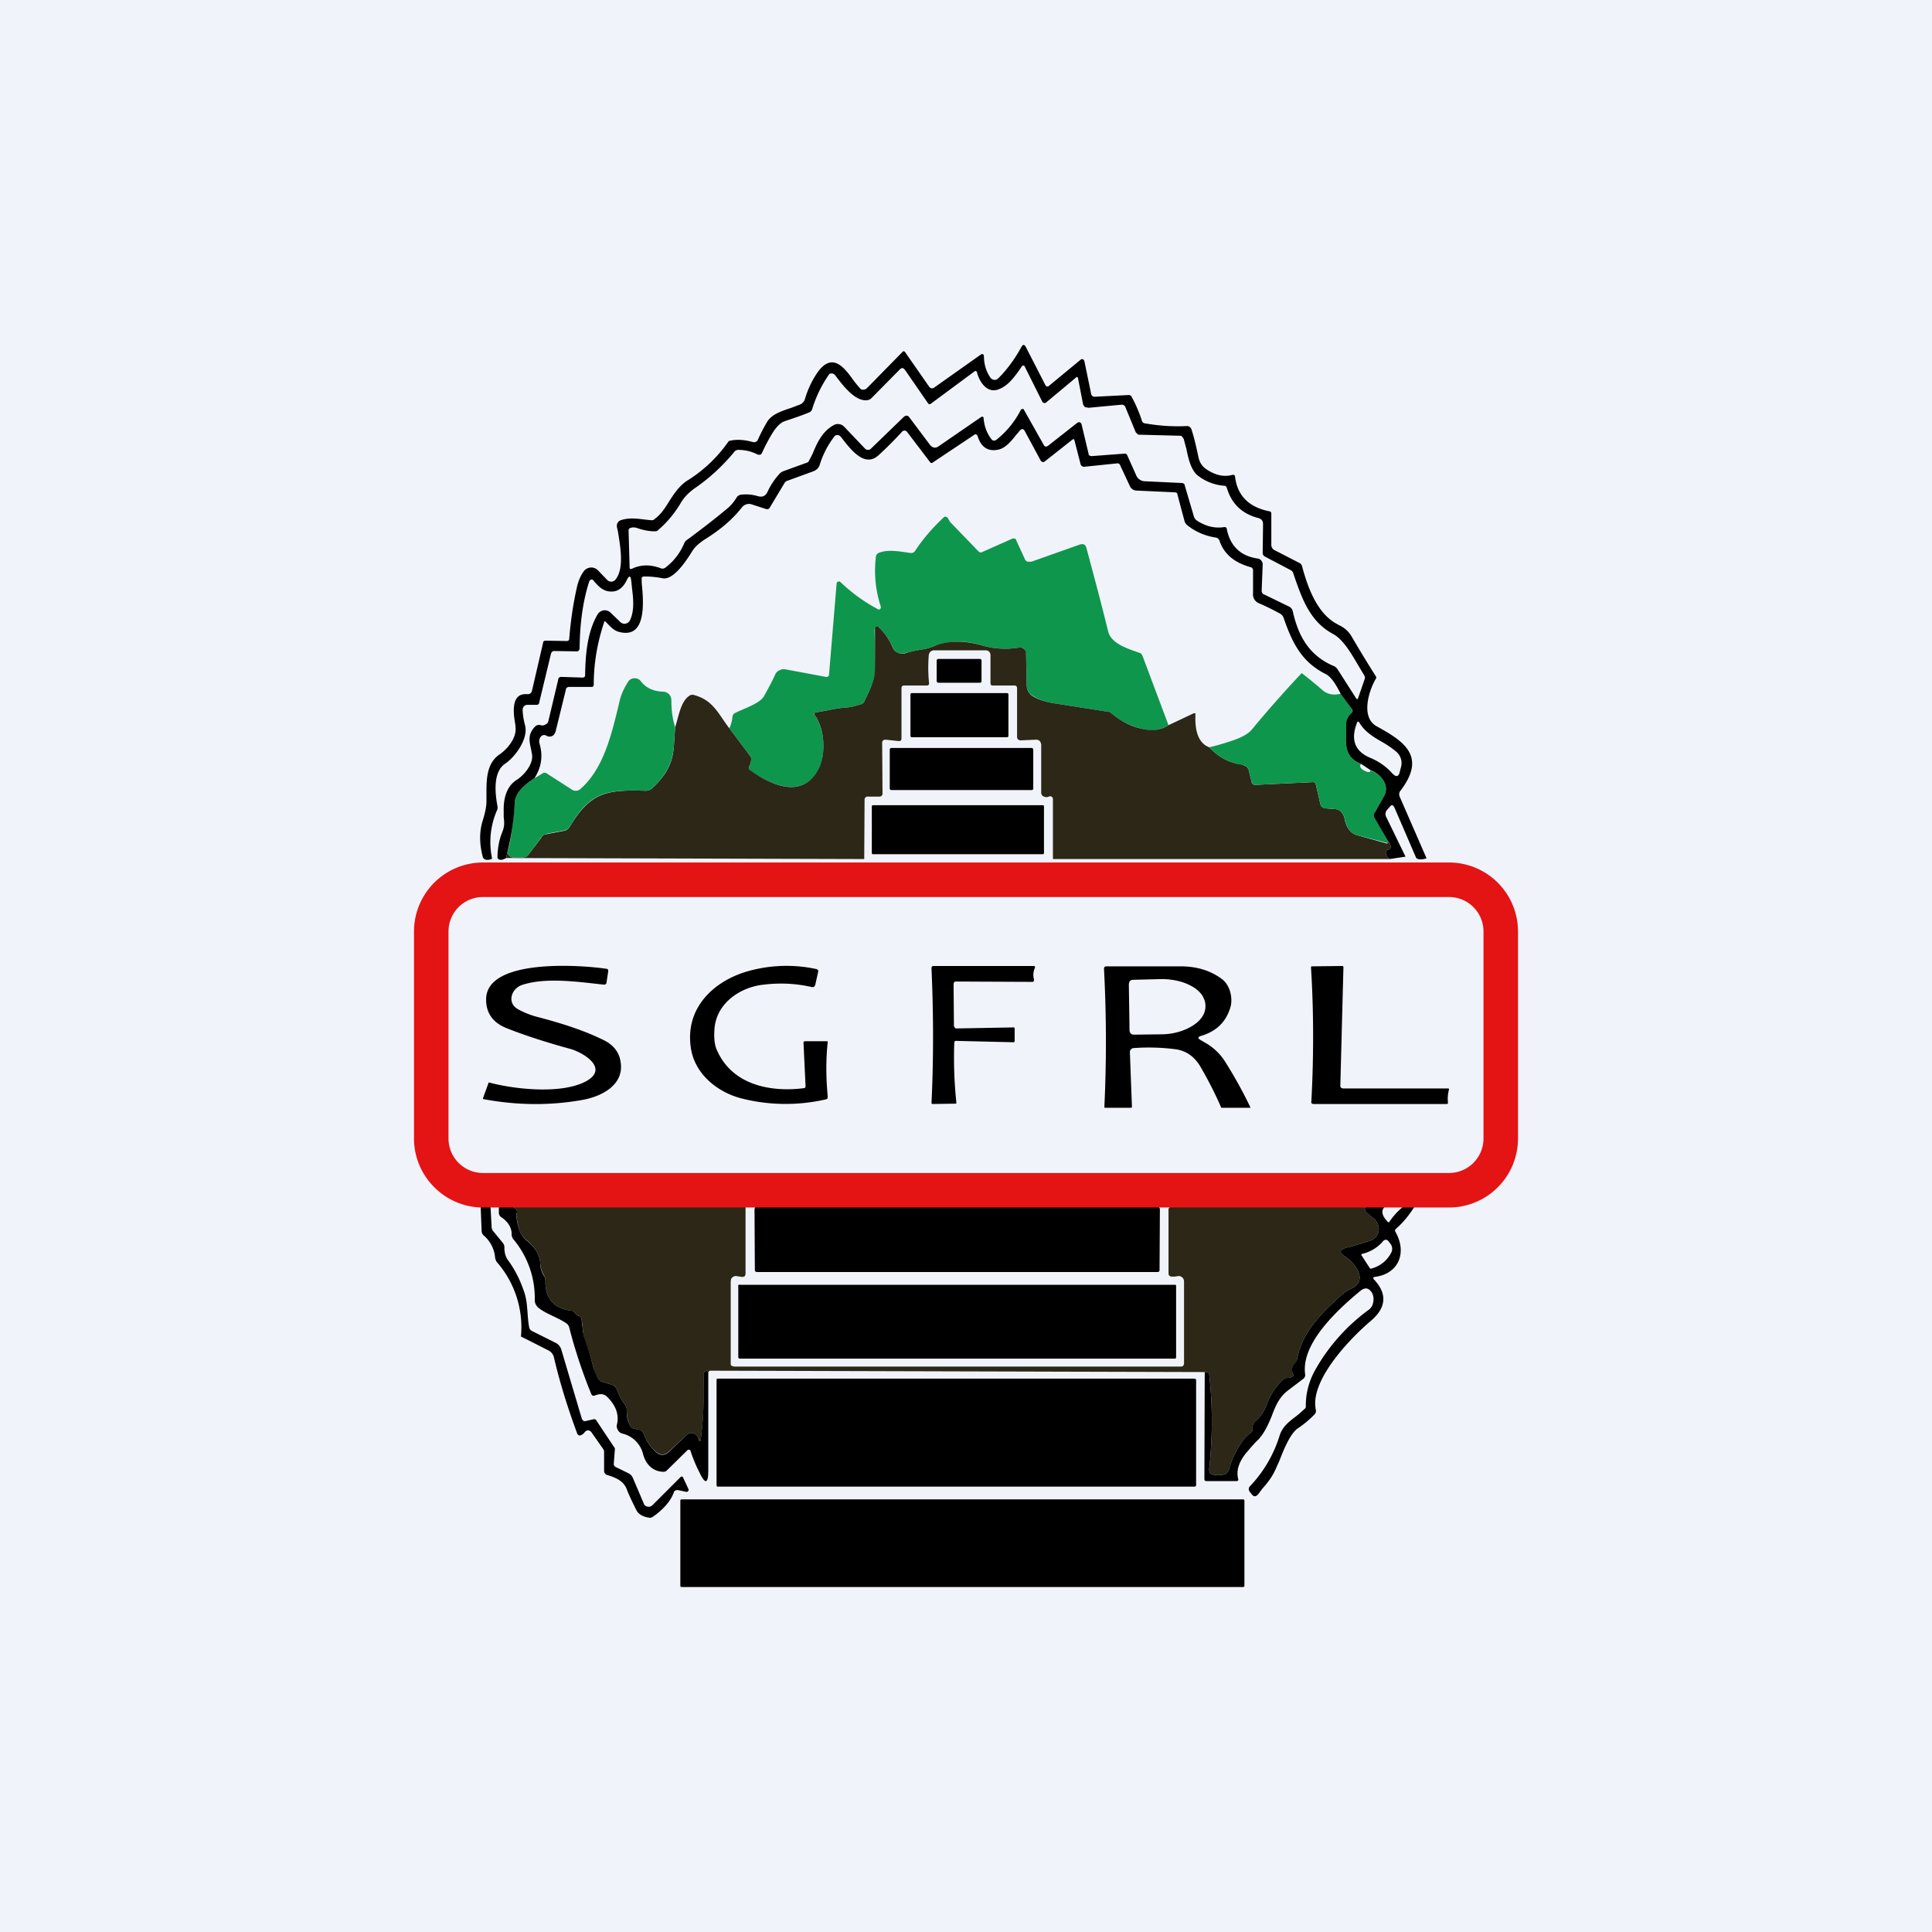
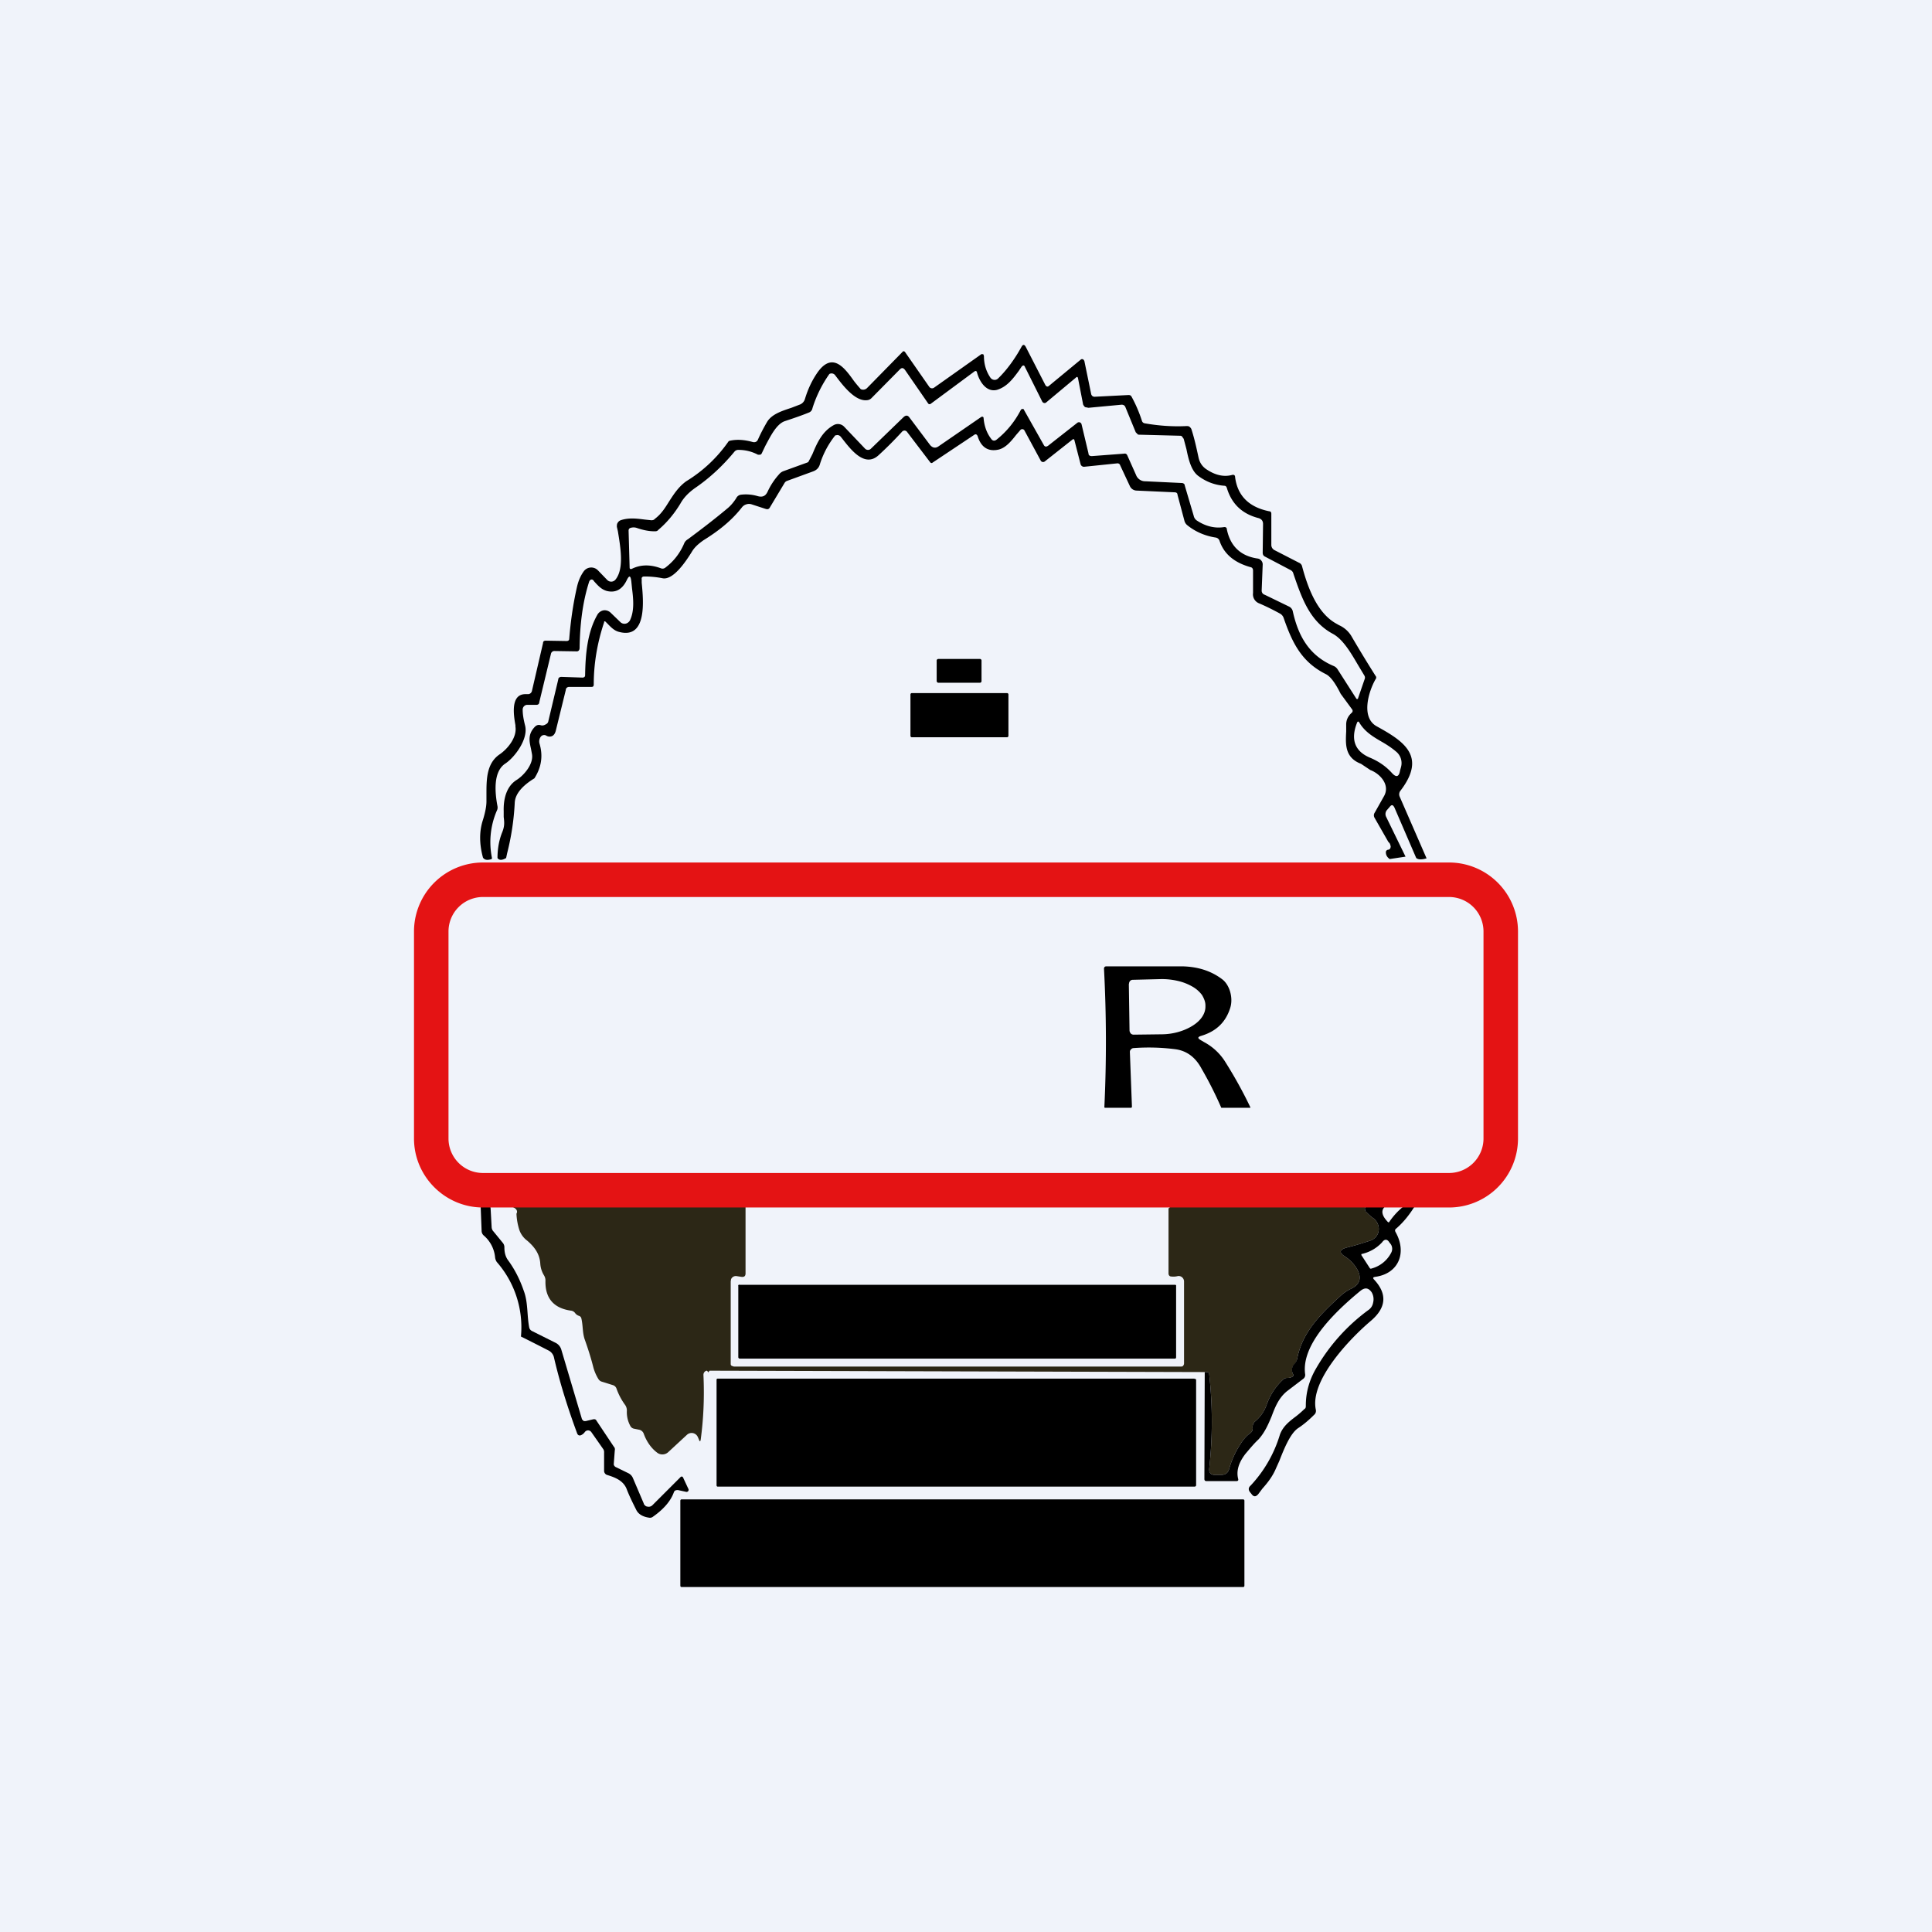
<svg xmlns="http://www.w3.org/2000/svg" width="56" height="56" viewBox="0 0 56 56">
  <path fill="#F0F3FA" d="M0 0h56v56H0z" />
-   <path d="M33.87 21.02a.89.89 0 0 1-.7.12 2.08 2.08 0 0 1-.95-.46.23.23 0 0 0-.12-.05l-1.58-.25a1.55 1.55 0 0 1-.6-.22.36.36 0 0 1-.16-.3l-.02-.92-.02-.07a.17.17 0 0 0-.1-.1h-.08c-.36.06-.72.04-1.07-.06a2.14 2.14 0 0 0-1.35 0c-.13.06-.27.1-.42.12l-.48.1a.28.28 0 0 1-.2-.01.3.3 0 0 1-.14-.15c-.1-.23-.24-.43-.41-.59a.07.07 0 0 0-.08 0 .07.07 0 0 0-.04.06l.02 1.12c0 .35-.17.66-.31.96a.16.16 0 0 1-.09.09c-.15.05-.3.09-.46.1-.3.02-.58.1-.87.14h-.02l-.02.03a.05.05 0 0 0 .01.04c.31.4.34 1.2.1 1.62-.48.82-1.37.4-1.96 0-.05-.04-.06-.09-.03-.14.03-.05.05-.1.05-.17 0-.04 0-.08-.03-.12l-.6-.8a1 1 0 0 0 .09-.33.14.14 0 0 1 .07-.11c.22-.12.73-.27.85-.5.11-.2.22-.4.32-.62.02-.05.07-.1.12-.12a.26.26 0 0 1 .17-.03l1.18.22a.08.08 0 0 0 .06-.01.08.08 0 0 0 .03-.06l.22-2.64a.06.06 0 0 1 .04-.05.06.06 0 0 1 .07.01 4.8 4.8 0 0 0 1.11.8.07.07 0 0 0 .06-.05v-.04a3.3 3.3 0 0 1-.14-1.45c0-.04.03-.07.07-.1.28-.12.65-.04.94 0 .06 0 .1-.02.13-.07.23-.35.51-.67.83-.97.03-.02.05-.02.08 0 .03.01.04.03.05.06l.05.08.82.85.04.03h.05l.9-.4h.06c.02 0 .04.02.04.04l.25.54c.01.04.04.07.08.09h.12l1.41-.5c.1-.02.15 0 .18.1.2.75.42 1.56.63 2.42.09.37.6.51.9.62.05.01.08.05.1.1l.75 2Z" fill="#0F964D" />
-   <path d="m33.87 21.02.72-.34c.05-.02.07 0 .06.04-.02.52.11.83.4.94.28.3.6.46.96.5l.12.06c.03.03.06.07.07.12l.08.33c0 .03.02.05.04.06a.1.1 0 0 0 .06.02l1.68-.08c.04 0 .07.02.08.07l.13.56c.02.08.07.12.15.13l.26.02c.07 0 .14.03.19.08.05.05.09.12.1.19.04.22.15.43.37.49l.86.24.03-.01v-.04l.06.06.02.07c0 .06-.03.1-.08.1-.04.01-.06.04-.06.08 0 .07.03.13.11.19h-9.76v-1.73a.09.09 0 0 0-.04-.08.08.08 0 0 0-.08 0 .17.17 0 0 1-.14 0c-.05-.02-.07-.05-.08-.1v-1.4c-.01-.1-.06-.15-.15-.15l-.46.02-.03-.01a.09.09 0 0 1-.06-.08v-1.43a.08.08 0 0 0-.02-.05.07.07 0 0 0-.05-.02h-.63c-.05 0-.07-.02-.07-.07V19a.15.15 0 0 0-.03-.1.14.14 0 0 0-.1-.05h-1.5a.15.15 0 0 0-.11.04.17.17 0 0 0-.05.11c-.02.27-.02.53.01.8 0 .05-.02.07-.07.07h-.65c-.05 0-.08.02-.08.08v1.45c0 .06-.02.08-.08.08l-.38-.04c-.06 0-.1.03-.1.09l.01 1.47c0 .02 0 .04-.02.06a.09.09 0 0 1-.07.03h-.34c-.02 0-.04 0-.06.02a.09.09 0 0 0-.03.06l-.01 1.73-10.38-.03.03-.14.07.08c.03.03.06.04.1.04h.3c.06 0 .1-.02.14-.07l.38-.5c.03-.06.09-.1.15-.1l.52-.1a.26.26 0 0 0 .17-.14c.6-1 1.1-1.05 2.19-1.02.06 0 .12-.02.17-.06.36-.33.6-.68.64-1.2l.04-.58c.1-.3.16-.78.44-.93a.16.16 0 0 1 .12 0c.55.15.7.56 1.01.96l.6.8c.03.04.04.08.03.12 0 .06-.02.12-.05.17-.03.05-.02.1.03.13.59.42 1.48.83 1.95.01.25-.42.22-1.22-.09-1.62v-.02a.05.05 0 0 1 0-.04l.03-.01c.3-.04.57-.12.87-.14.16-.01.3-.05.46-.1a.16.16 0 0 0 .09-.09c.14-.3.31-.61.3-.96a82.96 82.96 0 0 0 0-1.16l.03-.03a.07.07 0 0 1 .08.01c.17.16.31.36.41.6a.3.3 0 0 0 .14.14c.07.03.14.03.2.02.16-.05.32-.08.48-.11.15-.02.29-.06.42-.12.41-.16.93-.13 1.35 0 .35.1.7.12 1.07.06a.16.16 0 0 1 .14.04.17.17 0 0 1 .06.13l.02.93a.37.37 0 0 0 .16.3c.16.1.36.17.6.21l1.59.25c.04 0 .08.02.11.05.29.24.6.4.96.46.26.05.5.01.69-.12Z" fill="#2C2716" />
  <path d="M28.42 19.1H27.2a.05.05 0 0 0-.05.04v.6c0 .02.02.05.05.05h1.2c.03 0 .05-.02.05-.05v-.6a.05.05 0 0 0-.04-.04Z" />
-   <path d="m38.86 20.1.33.46.02.05c0 .02-.02.04-.03.05-.1.09-.15.2-.15.34-.01.45-.13.93.42 1.14-.05.07-.02.13.08.19.13.07.19.06.19 0 .27.09.58.41.4.74l-.27.48a.14.14 0 0 0 0 .14l.38.7v.05a72.3 72.3 0 0 0-.89-.23c-.22-.06-.33-.27-.37-.5a.33.33 0 0 0-.1-.18.32.32 0 0 0-.2-.08l-.25-.02c-.08 0-.13-.05-.15-.13l-.13-.56c-.01-.05-.04-.07-.08-.07l-1.68.08a.1.1 0 0 1-.06-.02.1.1 0 0 1-.04-.06l-.08-.33a.23.23 0 0 0-.07-.12.22.22 0 0 0-.12-.05 1.56 1.56 0 0 1-.96-.51c.18-.04.39-.1.6-.17.32-.1.54-.22.64-.35a34.44 34.44 0 0 1 1.44-1.63 12.27 12.27 0 0 1 .61.5c.13.11.3.15.52.1ZM19.57 21.08l-.04.58c-.05.52-.28.87-.64 1.2a.24.24 0 0 1-.17.06c-1.1-.03-1.6.01-2.19 1.02a.26.26 0 0 1-.17.13l-.52.1a.26.26 0 0 0-.15.1l-.38.51a.15.15 0 0 1-.14.07h-.3c-.04 0-.07-.01-.1-.04a.29.29 0 0 1-.07-.08c.1-.28.16-.77.22-1.46.01-.25.2-.49.57-.71l.23-.14a.11.11 0 0 1 .13 0l.73.47a.2.2 0 0 0 .23-.01c.73-.62.95-1.75 1.17-2.64.05-.17.13-.33.24-.5a.22.22 0 0 1 .18-.08.22.22 0 0 1 .17.08c.15.2.37.3.66.31.06 0 .12.03.17.08.04.05.06.11.06.18 0 .26.03.52.11.77Z" fill="#0F964D" />
  <path d="M29.2 20.09h-2.77a.04.04 0 0 0-.04.04v1.2c0 .02.02.04.04.04h2.76c.02 0 .04-.02.04-.04v-1.2a.04.04 0 0 0-.04-.04Z" />
  <path fill-rule="evenodd" d="M41.35 24.88c-.14.04-.24.04-.3-.01l-.63-1.46c-.04-.08-.08-.1-.14-.02l-.07.08a.18.18 0 0 0-.03.21l.56 1.15-.46.07c-.08-.06-.11-.12-.11-.2 0-.03.02-.06.06-.07.05 0 .08-.04.08-.1l-.02-.07a.37.37 0 0 0-.05-.06l-.4-.7a.14.14 0 0 1 .01-.15l.27-.48c.18-.33-.13-.65-.4-.75l-.27-.18c-.47-.18-.45-.56-.43-.94V21c0-.14.06-.25.16-.34a.07.07 0 0 0 .01-.1l-.33-.45c-.15-.3-.29-.5-.43-.57-.7-.35-.97-.9-1.22-1.62a.23.23 0 0 0-.1-.13c-.2-.11-.4-.21-.61-.3a.28.28 0 0 1-.18-.3v-.65c0-.05-.02-.09-.07-.1-.47-.13-.77-.38-.9-.76a.14.14 0 0 0-.12-.1c-.32-.05-.6-.18-.82-.36a.24.24 0 0 1-.08-.13l-.2-.75c0-.05-.04-.07-.08-.07l-1.1-.05a.22.22 0 0 1-.2-.13l-.28-.6a.08.08 0 0 0-.08-.06l-.97.1a.1.1 0 0 1-.06-.02.1.1 0 0 1-.04-.06l-.18-.7a.03.03 0 0 0-.02-.02h-.02l-.81.64a.08.08 0 0 1-.13-.03l-.47-.87a.07.07 0 0 0-.05-.03.07.07 0 0 0-.06.02l-.13.15c-.14.18-.3.37-.5.42-.3.07-.51-.06-.61-.38-.02-.06-.06-.08-.11-.04l-1.2.8c-.02.02-.04.01-.06 0l-.67-.88a.1.1 0 0 0-.08-.05.1.1 0 0 0-.08.04c-.22.24-.45.47-.68.68-.4.36-.8-.17-1.05-.49l-.04-.05a.13.13 0 0 0-.1-.05l-.06.01a2.57 2.57 0 0 0-.44.82c-.03.12-.1.19-.22.23l-.74.27a.14.14 0 0 0-.07.06l-.42.7c-.03.06-.07.07-.13.05l-.4-.13a.24.24 0 0 0-.16 0 .25.25 0 0 0-.12.08c-.31.4-.7.7-1.12.96-.14.1-.26.2-.34.34-.15.24-.53.83-.85.76a2.65 2.65 0 0 0-.53-.05c-.05 0-.08.03-.07.08v.1c.05.51.16 1.63-.64 1.43-.14-.03-.23-.12-.32-.21a2.2 2.2 0 0 0-.1-.1.03.03 0 0 0-.03.01v.02c-.2.6-.3 1.2-.3 1.8 0 .05-.02.07-.06.07h-.65c-.06 0-.1.04-.1.09l-.29 1.18c-.02.08-.06.14-.12.16a.18.18 0 0 1-.16-.02.12.12 0 0 0-.09-.01.12.12 0 0 0-.07.05.23.23 0 0 0-.03.2c.1.34.06.67-.15 1-.36.22-.56.46-.57.71a7.4 7.4 0 0 1-.22 1.46l-.03.14c-.12.07-.2.07-.25 0 0-.25.04-.5.13-.73.08-.19.07-.3.05-.46v-.17c-.01-.33.07-.71.37-.9.21-.13.5-.46.45-.75l-.03-.16c-.05-.22-.09-.42.11-.63.05-.05.1-.07.17-.05.06.02.11 0 .16-.03a.12.12 0 0 0 .06-.07l.29-1.22c0-.05.04-.08.09-.08l.61.02c.05 0 .08-.02.08-.07.01-.6.06-1.24.36-1.76a.26.26 0 0 1 .18-.12.25.25 0 0 1 .2.07l.28.27a.17.17 0 0 0 .23.01.18.18 0 0 0 .05-.06c.13-.27.1-.61.06-.92l-.02-.2c-.02-.18-.06-.2-.14-.03-.13.26-.32.36-.57.3-.17-.05-.26-.16-.37-.28l-.02-.03-.03-.02a.07.07 0 0 0-.07.02l-.02.03c-.2.62-.27 1.27-.28 1.93 0 .06-.03.1-.08.1l-.65-.01a.1.1 0 0 0-.1.08l-.34 1.41c0 .04-.03.07-.08.07h-.26a.13.13 0 0 0-.1.04.14.14 0 0 0-.04.1c0 .15.03.3.07.46.1.39-.3.92-.57 1.1-.37.24-.3.87-.23 1.24a.2.2 0 0 1-.02.13 2.3 2.3 0 0 0-.14 1.37v.01l-.01.02c-.12.04-.2.03-.25-.04-.11-.4-.11-.77 0-1.1.07-.23.1-.4.1-.53v-.21c0-.43 0-.9.39-1.16.23-.16.5-.49.45-.8v-.04c-.05-.28-.15-.89.28-.9h.1a.12.12 0 0 0 .1-.1l.32-1.38c0-.05.03-.07.08-.07l.6.01c.05 0 .08-.02.08-.07.04-.5.11-.99.22-1.48.04-.18.1-.33.2-.47a.27.27 0 0 1 .2-.11.27.27 0 0 1 .21.08l.27.28a.16.16 0 0 0 .24-.01c.26-.32.14-.96.07-1.4l-.03-.13c0-.04 0-.08.02-.11a.17.17 0 0 1 .09-.08c.23-.08.47-.05.7-.02l.19.02c.04 0 .08-.01.1-.04.2-.15.31-.34.43-.53.13-.2.26-.4.48-.56a4.07 4.07 0 0 0 1.23-1.16.16.16 0 0 1 .06-.02c.2-.04.41-.02.63.04.07.02.13 0 .16-.07.08-.18.17-.35.27-.52.14-.22.43-.31.7-.4l.26-.1a.25.25 0 0 0 .13-.15c.09-.3.21-.55.37-.78.43-.6.78-.13 1.05.25a4.05 4.05 0 0 0 .2.24.16.16 0 0 0 .18-.03l1.03-1.05c.02-.03.05-.02.07 0l.71 1.02a.1.1 0 0 0 .13.02l1.37-.97a.05.05 0 0 1 .05 0c.01 0 .02 0 .02.02l.01.03c0 .23.06.44.19.63a.15.15 0 0 0 .1.06.14.14 0 0 0 .12-.04c.26-.25.5-.59.68-.92.04-.07.08-.07.12 0l.57 1.11c.03.05.07.06.11.02l.92-.76a.06.06 0 0 1 .08.01l.02.03.2.97c.02.05.05.07.1.07l.98-.05c.04 0 .07.01.09.05a4 4 0 0 1 .3.7.1.1 0 0 0 .08.07c.4.07.8.1 1.21.08.04 0 .07 0 .1.03.02.02.04.04.05.08.08.25.14.52.2.8.03.14.1.25.21.33.26.18.51.24.75.18.06-.02.1 0 .1.06.07.54.4.87.99.99.04 0 .06.03.06.07v.9a.17.17 0 0 0 .1.16l.7.36c.05.02.08.06.09.1.16.6.43 1.36 1 1.67l.07.04a.8.8 0 0 1 .35.3 37.98 37.98 0 0 0 .73 1.2c0 .02 0 .05-.02.07-.2.35-.43 1.1.03 1.36.78.43 1.46.86.7 1.86a.17.17 0 0 0-.03.18l.78 1.79Zm-10-12.58a.08.08 0 0 0-.06-.06.08.08 0 0 0-.07.02l-.84.66c-.06.04-.1.03-.13-.03l-.57-1.01c0-.01 0-.02-.02-.02a.05.05 0 0 0-.05 0l-.02.02c-.17.33-.4.62-.7.86-.06.05-.12.04-.16-.02-.13-.17-.2-.37-.22-.6a.05.05 0 0 0-.02-.04h-.04l-1.25.86c-.09.06-.17.04-.24-.04l-.6-.8c-.05-.07-.11-.07-.18 0l-.93.9a.12.12 0 0 1-.18 0l-.6-.63a.25.25 0 0 0-.3-.05c-.33.18-.48.5-.62.84a9.2 9.2 0 0 1-.12.23.13.13 0 0 1-.04.02l-.69.25a.3.3 0 0 0-.12.09 2 2 0 0 0-.33.5c-.06.13-.15.17-.29.13a1.19 1.19 0 0 0-.49-.04.18.18 0 0 0-.13.1c-.07.11-.16.22-.26.3-.37.31-.75.6-1.14.89a.26.26 0 0 0-.1.1c-.12.29-.3.53-.55.72a.13.13 0 0 1-.14.02c-.3-.11-.58-.11-.84.02-.04.01-.06 0-.06-.04l-.03-1.07c0-.04.02-.07.06-.08a.3.3 0 0 1 .17 0c.17.06.35.1.52.1.04 0 .08 0 .11-.04.26-.22.47-.48.64-.76.1-.18.24-.32.42-.45.44-.3.82-.66 1.15-1.06a.14.14 0 0 1 .11-.05c.19 0 .38.04.57.14h.06c.02 0 .04-.02.05-.04l.1-.21c.15-.28.32-.63.56-.72.24-.08.48-.16.7-.25.06-.02.1-.07.11-.13a3.57 3.57 0 0 1 .49-.99.13.13 0 0 1 .17.04c.19.25.56.76.92.72a.2.2 0 0 0 .13-.06l.82-.83c.06-.06.1-.05.15.01l.67.97c.02.03.04.03.07.02l1.27-.94c.04-.03.07-.02.08.03.07.26.27.58.58.5.29-.09.46-.32.63-.55l.08-.12c.04-.05.08-.05.1.01l.5 1a.08.08 0 0 0 .05.04.07.07 0 0 0 .07-.02l.85-.71c.04-.04.06-.03.07.03l.14.72c0 .03.03.07.06.1l.1.02.96-.09c.05 0 .09.02.11.07l.3.73.05.05c.01.02.04.02.06.02l1.16.03c.03 0 .05 0 .07.02l.05.07.08.3c.06.3.14.63.35.78.23.17.48.26.75.28.04 0 .06.03.07.06.14.47.45.76.93.88.08.03.12.08.12.17l-.01.83c0 .05.02.09.06.11l.76.4c.03.02.06.05.07.1.24.7.47 1.38 1.14 1.74.3.16.53.56.73.9l.18.3c.02.03.03.06.02.1l-.2.58a.02.02 0 0 1 0 .01h-.04l-.55-.86a.25.25 0 0 0-.1-.09c-.72-.3-1.04-.87-1.2-1.6a.2.2 0 0 0-.11-.13l-.7-.34a.13.13 0 0 1-.07-.05.14.14 0 0 1-.02-.07l.03-.76a.17.17 0 0 0-.04-.11.16.16 0 0 0-.1-.06c-.5-.07-.8-.36-.9-.85 0-.05-.04-.07-.09-.06-.27.04-.54-.03-.79-.2a.22.22 0 0 1-.08-.13l-.26-.88c0-.04-.04-.07-.09-.07l-1.05-.05a.28.28 0 0 1-.27-.18l-.25-.56c-.02-.05-.05-.07-.1-.06l-.93.07c-.06 0-.1-.02-.1-.08l-.2-.84Zm8.7 9.2c-.24-.14-.48-.28-.64-.54-.03-.06-.06-.06-.08 0-.19.49-.05.83.4 1.01.25.11.45.25.62.44.12.13.2.11.23-.07l.03-.11a.43.43 0 0 0-.15-.45c-.13-.11-.27-.2-.41-.28Z" />
-   <path d="M29.9 21.68h-4.06a.05.05 0 0 0-.05.05v1.13c0 .02.02.04.05.04h4.07c.02 0 .04-.02.04-.04v-1.13a.05.05 0 0 0-.04-.05ZM30.23 23.34H25.3a.03.03 0 0 0-.03.03v1.35c0 .02.01.04.03.04h4.93c.02 0 .03-.02.03-.04v-1.35a.03.03 0 0 0-.03-.03ZM15.01 29.25c.18.1.38.18.58.23.73.19 1.36.4 1.87.65.31.14.49.36.53.66.1.63-.5.98-1.1 1.09-.94.17-1.9.16-2.87-.02-.02 0-.02-.01-.02-.03l.16-.44c0-.01.02-.02.03-.01.75.2 2.1.34 2.8-.04.67-.37-.07-.83-.47-.94-.77-.21-1.39-.42-1.84-.6-.4-.16-.59-.44-.59-.83 0-1.2 2.75-1 3.48-.89.05 0 .06.03.06.07l-.05.33c0 .04-.03.06-.08.06-.74-.08-1.68-.22-2.37.01-.3.1-.45.51-.12.7ZM23.35 31.49l-.06-1.26c0-.04.02-.05.05-.05h.61c.03 0 .05 0 .04.04-.05.48-.05 1 0 1.53v.08a.09.09 0 0 1-.07.04 5.2 5.2 0 0 1-2.42-.03c-.68-.17-1.38-.7-1.48-1.5-.16-1.2.76-1.95 1.7-2.2a4.1 4.1 0 0 1 1.95-.05c.04.02.06.04.04.1l-.08.36c-.02.05-.05.07-.1.06-.44-.1-.9-.13-1.39-.07-.63.06-1.37.5-1.43 1.28-.02.27 0 .48.08.64.46 1.02 1.6 1.2 2.52 1.08.02 0 .02-.01.03-.02l.01-.03ZM27.64 28.54l.01 1.19a.1.1 0 0 0 .03.06l.02.02h.03l1.65-.03c.02 0 .03.01.03.04v.35a.05.05 0 0 1-.01.03l-.01.01h-.02l-1.67-.04s-.02 0-.03.02l-.01.03c-.02.58 0 1.16.06 1.73 0 .03 0 .04-.02.04l-.67.01h-.01l-.01-.01a.04.04 0 0 1-.01-.02c.06-1.25.06-2.55 0-3.9 0-.05.02-.07.06-.07h2.9c.04 0 .05.02.03.07a.49.49 0 0 0-.02.32c0 .04 0 .07-.05.07l-2.21-.01c-.05 0-.07.03-.07.09ZM38.94 31.55h3.02c.03 0 .04 0 .04.03a1 1 0 0 0-.03.38c0 .03-.01.04-.04.04h-3.85c-.05 0-.08-.02-.07-.07.07-1.3.07-2.6-.01-3.89 0-.02.01-.03.03-.03l.87-.01c.03 0 .04.01.04.04l-.09 3.43c0 .05.03.08.1.08Z" />
  <path fill-rule="evenodd" d="M34.89 30.2a9.62 9.62 0 0 1-.1-.06c-.08-.05-.07-.08.01-.11.45-.13.73-.4.86-.82.09-.29-.02-.67-.24-.83-.32-.24-.7-.36-1.15-.37h-2.2c-.05 0-.07.03-.07.07a40.25 40.25 0 0 1 .01 4.02l.02.01h.76a.04.04 0 0 0 .02-.03l-.06-1.59c0-.03.01-.05.03-.07a.1.1 0 0 1 .07-.04c.4-.03.8-.02 1.2.03.34.04.6.23.78.57a11 11 0 0 1 .57 1.13h.84a.02.02 0 0 0 0-.02c-.22-.46-.47-.91-.75-1.35a1.63 1.63 0 0 0-.6-.54Zm-2.16-1.72-.01.05.02 1.34c0 .03.02.07.04.09.02.02.05.03.08.03l.8-.01c.35 0 .67-.1.91-.25s.37-.35.37-.55v-.04c0-.1-.04-.2-.1-.3a.89.89 0 0 0-.29-.25 1.52 1.52 0 0 0-.42-.16 2.03 2.03 0 0 0-.49-.05l-.8.02a.11.11 0 0 0-.09.04.13.13 0 0 0-.02.04Z" />
  <path d="m14.22 35.02.03.54c0 .05.02.1.05.13l.27.33a.2.2 0 0 1 .05.14c0 .14.03.26.1.36.2.27.35.57.46.89.13.34.09.71.16 1.07a.15.15 0 0 0 .08.1l.68.34a.32.32 0 0 1 .17.2l.6 2.02.05.05h.06l.21-.05c.05-.01.08 0 .1.04l.5.75c.03.03.04.07.03.11l-.03.4c0 .03.02.06.05.08l.37.18c.06.03.1.07.13.13l.32.75c0 .02.02.04.04.06.02.02.05.03.07.03a.15.15 0 0 0 .14-.04l.8-.8c.04-.05.08-.04.1.02l.14.3a.06.06 0 0 1-.07.09l-.23-.05c-.06 0-.1.01-.12.07-.09.25-.3.49-.6.7a.14.14 0 0 1-.12.03c-.14-.02-.3-.08-.37-.23-.1-.2-.2-.4-.28-.61-.1-.24-.34-.33-.57-.4a.12.12 0 0 1-.06-.05.12.12 0 0 1-.02-.07v-.52a.17.17 0 0 0-.02-.1l-.35-.5a.12.12 0 0 0-.1-.05.12.12 0 0 0-.09.05.27.27 0 0 1-.11.09c-.05.02-.09 0-.11-.05-.27-.73-.5-1.46-.67-2.19a.3.3 0 0 0-.17-.22 65.06 65.06 0 0 0-.79-.4 2.87 2.87 0 0 0-.7-2.16.3.3 0 0 1-.05-.14.95.95 0 0 0-.33-.63.18.18 0 0 1-.06-.13l-.03-.77a.36.36 0 0 1 .14-.03c.1 0 .14.04.15.14Z" />
  <path d="M21.61 34.95v1.96c0 .08-.04.11-.12.1l-.13-.02a.15.15 0 0 0-.17.09l-.01.06v2.39c0 .02 0 .04.03.06l.06.02h12.96c.02 0 .05 0 .06-.02a.1.1 0 0 0 .03-.07v-2.38a.16.16 0 0 0-.06-.12.15.15 0 0 0-.13-.03.5.5 0 0 1-.18.01c-.05 0-.08-.04-.08-.09v-1.88c.06-.06.1-.09.13-.09 1.93-.03 3.85-.04 5.78-.03-.07 0-.12 0-.16.03a.11.11 0 0 0-.06.08.12.12 0 0 0 .03.1c.08.08.15.15.23.2.23.2.18.54-.1.64-.25.08-.47.15-.68.2-.22.06-.24.15-.04.27.26.17.68.68.17.92-.1.05-.2.11-.3.2-.57.52-1.12 1.05-1.27 1.83a.31.31 0 0 1-.07.15.25.25 0 0 0-.05.3c.02.04 0 .07-.03.08a.3.3 0 0 1-.14.03.16.16 0 0 0-.11.04c-.22.2-.38.44-.49.75a1.1 1.1 0 0 1-.33.47c-.06.05-.08.13-.07.2 0 .06-.02.1-.07.14-.1.07-.2.18-.28.31-.15.23-.26.47-.33.72-.03.12-.11.18-.23.18h-.2c-.1 0-.16-.06-.15-.18.1-.91.1-1.83 0-2.73 0-.05-.02-.07-.07-.07h-.06l-14.33-.04h-.02l-.02.02-.02.03c-.02-.03-.03-.05-.05-.05a.12.12 0 0 0-.07.05.13.13 0 0 0-.02.08c.03.66 0 1.28-.08 1.87-.01.06-.03.06-.05 0l-.03-.07a.2.2 0 0 0-.14-.12.2.2 0 0 0-.18.05l-.54.5a.25.25 0 0 1-.33.01c-.17-.13-.3-.32-.38-.54a.18.18 0 0 0-.14-.12l-.15-.03a.15.15 0 0 1-.1-.08.83.83 0 0 1-.1-.44.28.28 0 0 0-.06-.18c-.1-.14-.18-.29-.24-.46a.16.16 0 0 0-.1-.1l-.32-.1a.17.17 0 0 1-.1-.07 1.3 1.3 0 0 1-.15-.34c-.07-.28-.16-.56-.26-.84-.06-.2-.04-.38-.09-.59a.1.1 0 0 0-.07-.07.22.22 0 0 1-.11-.08.17.17 0 0 0-.12-.07c-.5-.07-.75-.36-.74-.86a.28.28 0 0 0-.04-.16.74.74 0 0 1-.11-.35c-.02-.28-.17-.48-.38-.66a.65.65 0 0 1-.23-.32 1.8 1.8 0 0 1-.08-.46c.05-.09-.01-.17-.2-.23.96-.1 1.91-.11 2.85-.01.04 0 .08 0 .12-.02a.11.11 0 0 1 .09 0c.17.05.33.06.5.03.1-.02.17.03.27.02.51-.07 1.01.01 1.54 0 .49-.03.98-.03 1.47-.02Z" fill="#2C2716" />
-   <path d="m33.62 35.03-.01 1.78c0 .04-.02.06-.06.06h-11.6c-.05 0-.07-.02-.07-.06l-.01-1.73c0-.09.04-.14.12-.14 1.95-.02 5.8-.02 11.56 0 .03 0 .04 0 .05.04 0 .02 0 .04.02.05ZM14.77 34.95c.19.06.25.14.2.23 0 .16.03.31.08.46.04.12.11.23.22.32.22.18.37.38.39.66 0 .13.04.25.1.35.04.05.05.1.05.16-.01.5.24.79.74.86.05 0 .09.03.12.07.03.04.07.07.11.08a.1.1 0 0 1 .07.07c.04.2.03.4.1.6.1.27.18.55.25.83.04.12.09.23.15.34.03.03.06.06.1.07l.32.1c.04.02.08.05.1.1.06.17.14.32.24.46.04.05.06.11.06.18-.01.16.02.3.1.44.02.04.06.07.1.08l.15.03c.07.01.11.05.14.12.08.22.2.4.38.55a.25.25 0 0 0 .33-.01l.54-.51a.2.2 0 0 1 .18-.05.2.2 0 0 1 .14.12l.03.08c.02.05.04.05.05-.01.08-.6.1-1.21.08-1.87 0-.03 0-.06.02-.08a.12.12 0 0 1 .07-.05c.02 0 .03.02.05.05v2.85c0 .38-.09.4-.25.06a4.22 4.22 0 0 1-.27-.65.06.06 0 0 0-.09 0l-.6.59a.12.12 0 0 1-.08.03c-.31 0-.52-.21-.6-.51a.81.81 0 0 0-.61-.6.2.2 0 0 1-.12-.1.21.21 0 0 1-.03-.15c.07-.28-.02-.55-.27-.8-.11-.12-.24-.1-.37-.05-.05.02-.08 0-.1-.04a14.7 14.7 0 0 1-.64-1.93.2.2 0 0 0-.08-.12c-.24-.17-.61-.28-.82-.46a.29.29 0 0 1-.1-.21 2.65 2.65 0 0 0-.62-1.77.24.24 0 0 1-.05-.15c0-.19-.1-.35-.3-.49a.16.16 0 0 1-.05-.05.17.17 0 0 1-.02-.07v-.18a.64.64 0 0 1 .31-.03Z" />
  <path fill-rule="evenodd" d="M40.21 35.4c-.15-.16-.18-.3-.09-.4.04-.1-.07-.13-.34-.09a.3.3 0 0 0-.16.03.11.11 0 0 0-.05.14c0 .01 0 .03.02.04.08.08.15.15.23.2.23.2.18.54-.1.64-.25.08-.47.15-.68.2-.22.06-.24.15-.04.27.26.17.68.68.17.92-.1.05-.2.11-.3.2-.57.52-1.12 1.05-1.27 1.83a.31.31 0 0 1-.08.15.25.25 0 0 0-.04.3c.02.04 0 .07-.03.08a.3.3 0 0 1-.14.03.16.16 0 0 0-.11.04c-.22.2-.38.44-.49.75a1.1 1.1 0 0 1-.33.47c-.06.05-.08.13-.07.2 0 .06-.02.1-.07.14-.1.07-.2.18-.28.31-.15.23-.26.47-.33.72-.03.12-.11.18-.23.18h-.2c-.1 0-.16-.06-.15-.18.1-.91.1-1.83 0-2.73 0-.05-.02-.07-.07-.07h-.06l-.01 3.1c0 .04.02.06.06.06h.87c.04 0 .06-.02.05-.06-.06-.23.01-.47.21-.73.12-.14.24-.29.38-.42.18-.2.28-.43.38-.67.1-.27.21-.54.45-.73l.46-.35a.14.14 0 0 0 .06-.14c-.09-.66.45-1.47 1.61-2.42.13-.1.23-.08.32.05a.4.4 0 0 1 .04.3.32.32 0 0 1-.12.2 5.5 5.5 0 0 0-1.53 1.7c-.2.34-.3.7-.3 1.08 0 .04 0 .08-.04.1a2.9 2.9 0 0 1-.24.21c-.2.15-.38.29-.47.53a3.73 3.73 0 0 1-.85 1.48c-.07.06-.07.13-.01.2l.04.05c.06.08.12.08.19 0l.12-.16c.16-.18.3-.36.4-.6l.09-.2c.13-.33.31-.79.54-.95.17-.11.33-.25.47-.39.05-.04.06-.1.05-.15-.18-.85 1-2.07 1.59-2.57.45-.38.49-.78.1-1.2-.04-.04-.04-.07.03-.08.68-.09.93-.7.59-1.3-.02-.04-.02-.07.02-.1.22-.19.4-.42.57-.7a.48.48 0 0 0-.36.06c-.15.12-.28.26-.4.43-.02.04-.04.04-.07 0Zm-.75.98.24.37c.01.02.03.03.05.02a.9.9 0 0 0 .58-.47.24.24 0 0 0-.02-.24l-.04-.05c-.06-.1-.14-.1-.21 0a1.14 1.14 0 0 1-.6.34v.03Z" />
  <path d="M34.06 37.24H21.44a.03.03 0 0 0-.04.04v2.06c0 .02.02.04.04.04h12.62c.02 0 .03-.02.03-.04v-2.06a.03.03 0 0 0-.03-.04ZM34.62 39.96H20.8a.03.03 0 0 0-.03.03v3.06c0 .02.01.04.03.04h13.83c.02 0 .04-.02.04-.04V40a.03.03 0 0 0-.04-.03ZM36.04 43.46H19.75a.04.04 0 0 0-.03.04v2.46c0 .02.01.04.03.04h16.29c.02 0 .03-.02.03-.04V43.5a.04.04 0 0 0-.03-.04Z" />
  <path fill-rule="evenodd" d="M42 26H14a1 1 0 0 0-1 1v6a1 1 0 0 0 1 1h28a1 1 0 0 0 1-1v-6a1 1 0 0 0-1-1Zm-28-1a2 2 0 0 0-2 2v6c0 1.1.9 2 2 2h28a2 2 0 0 0 2-2v-6a2 2 0 0 0-2-2H14Z" fill="#E41314" />
</svg>